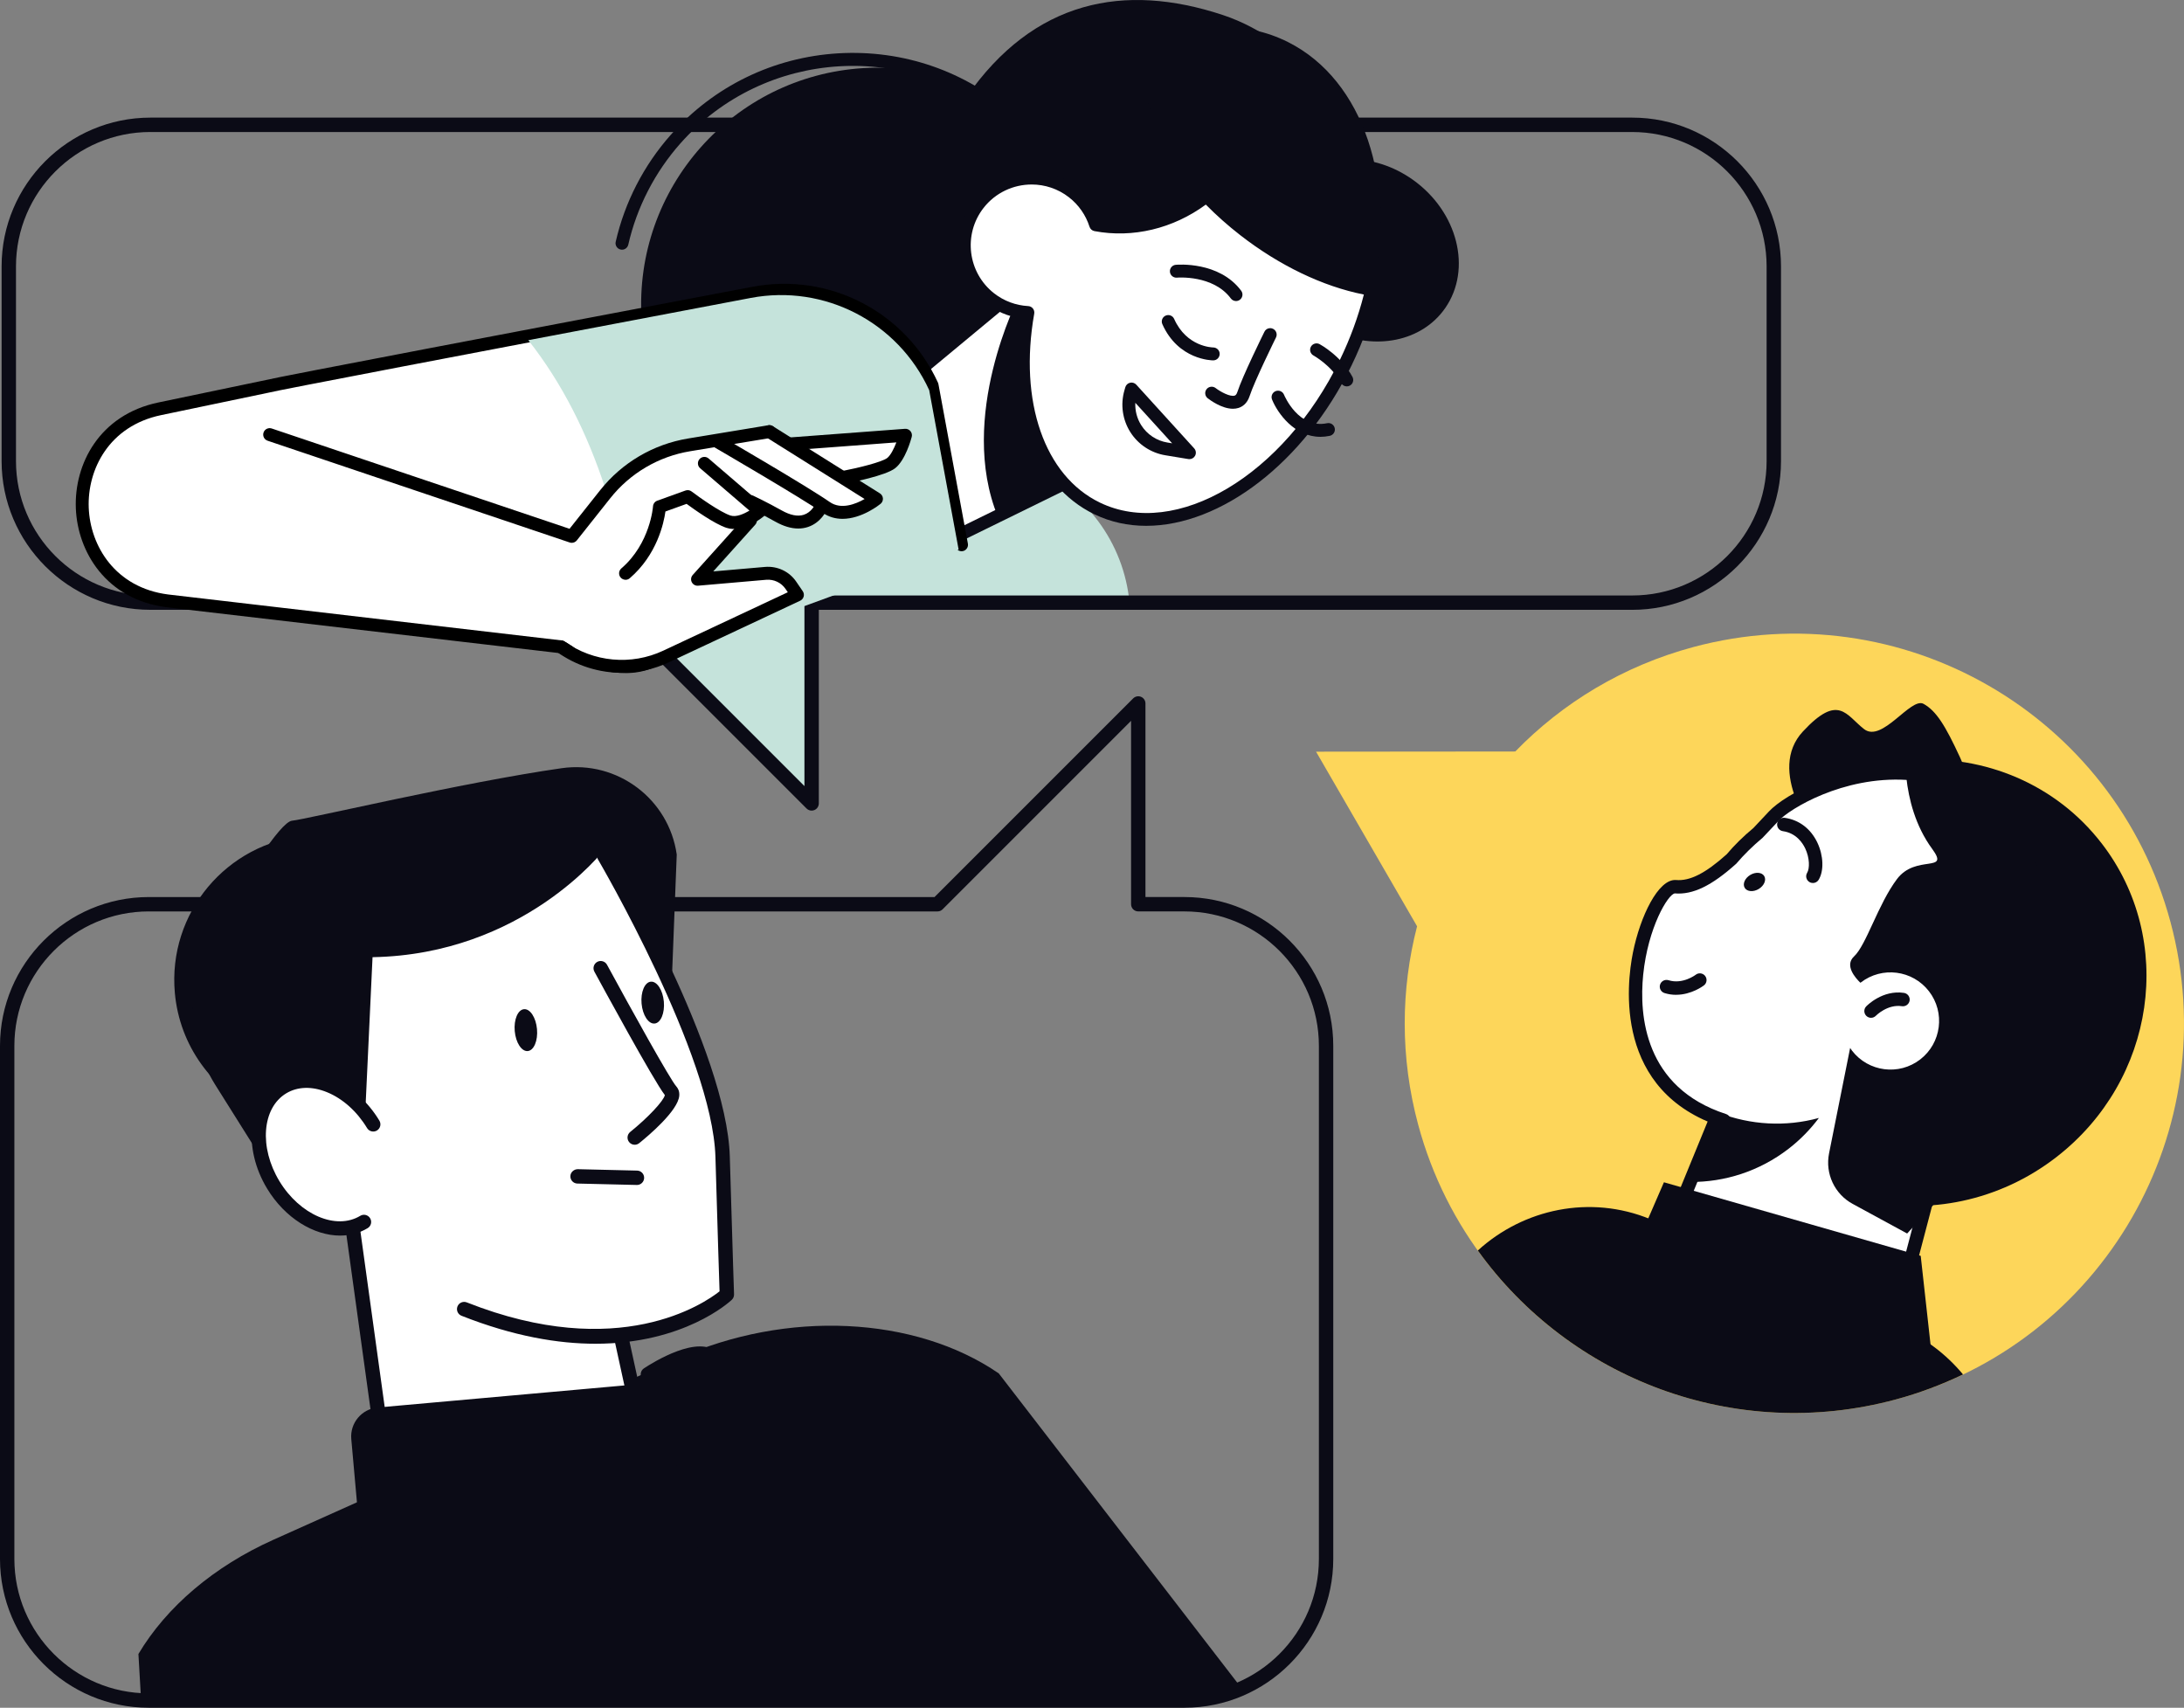
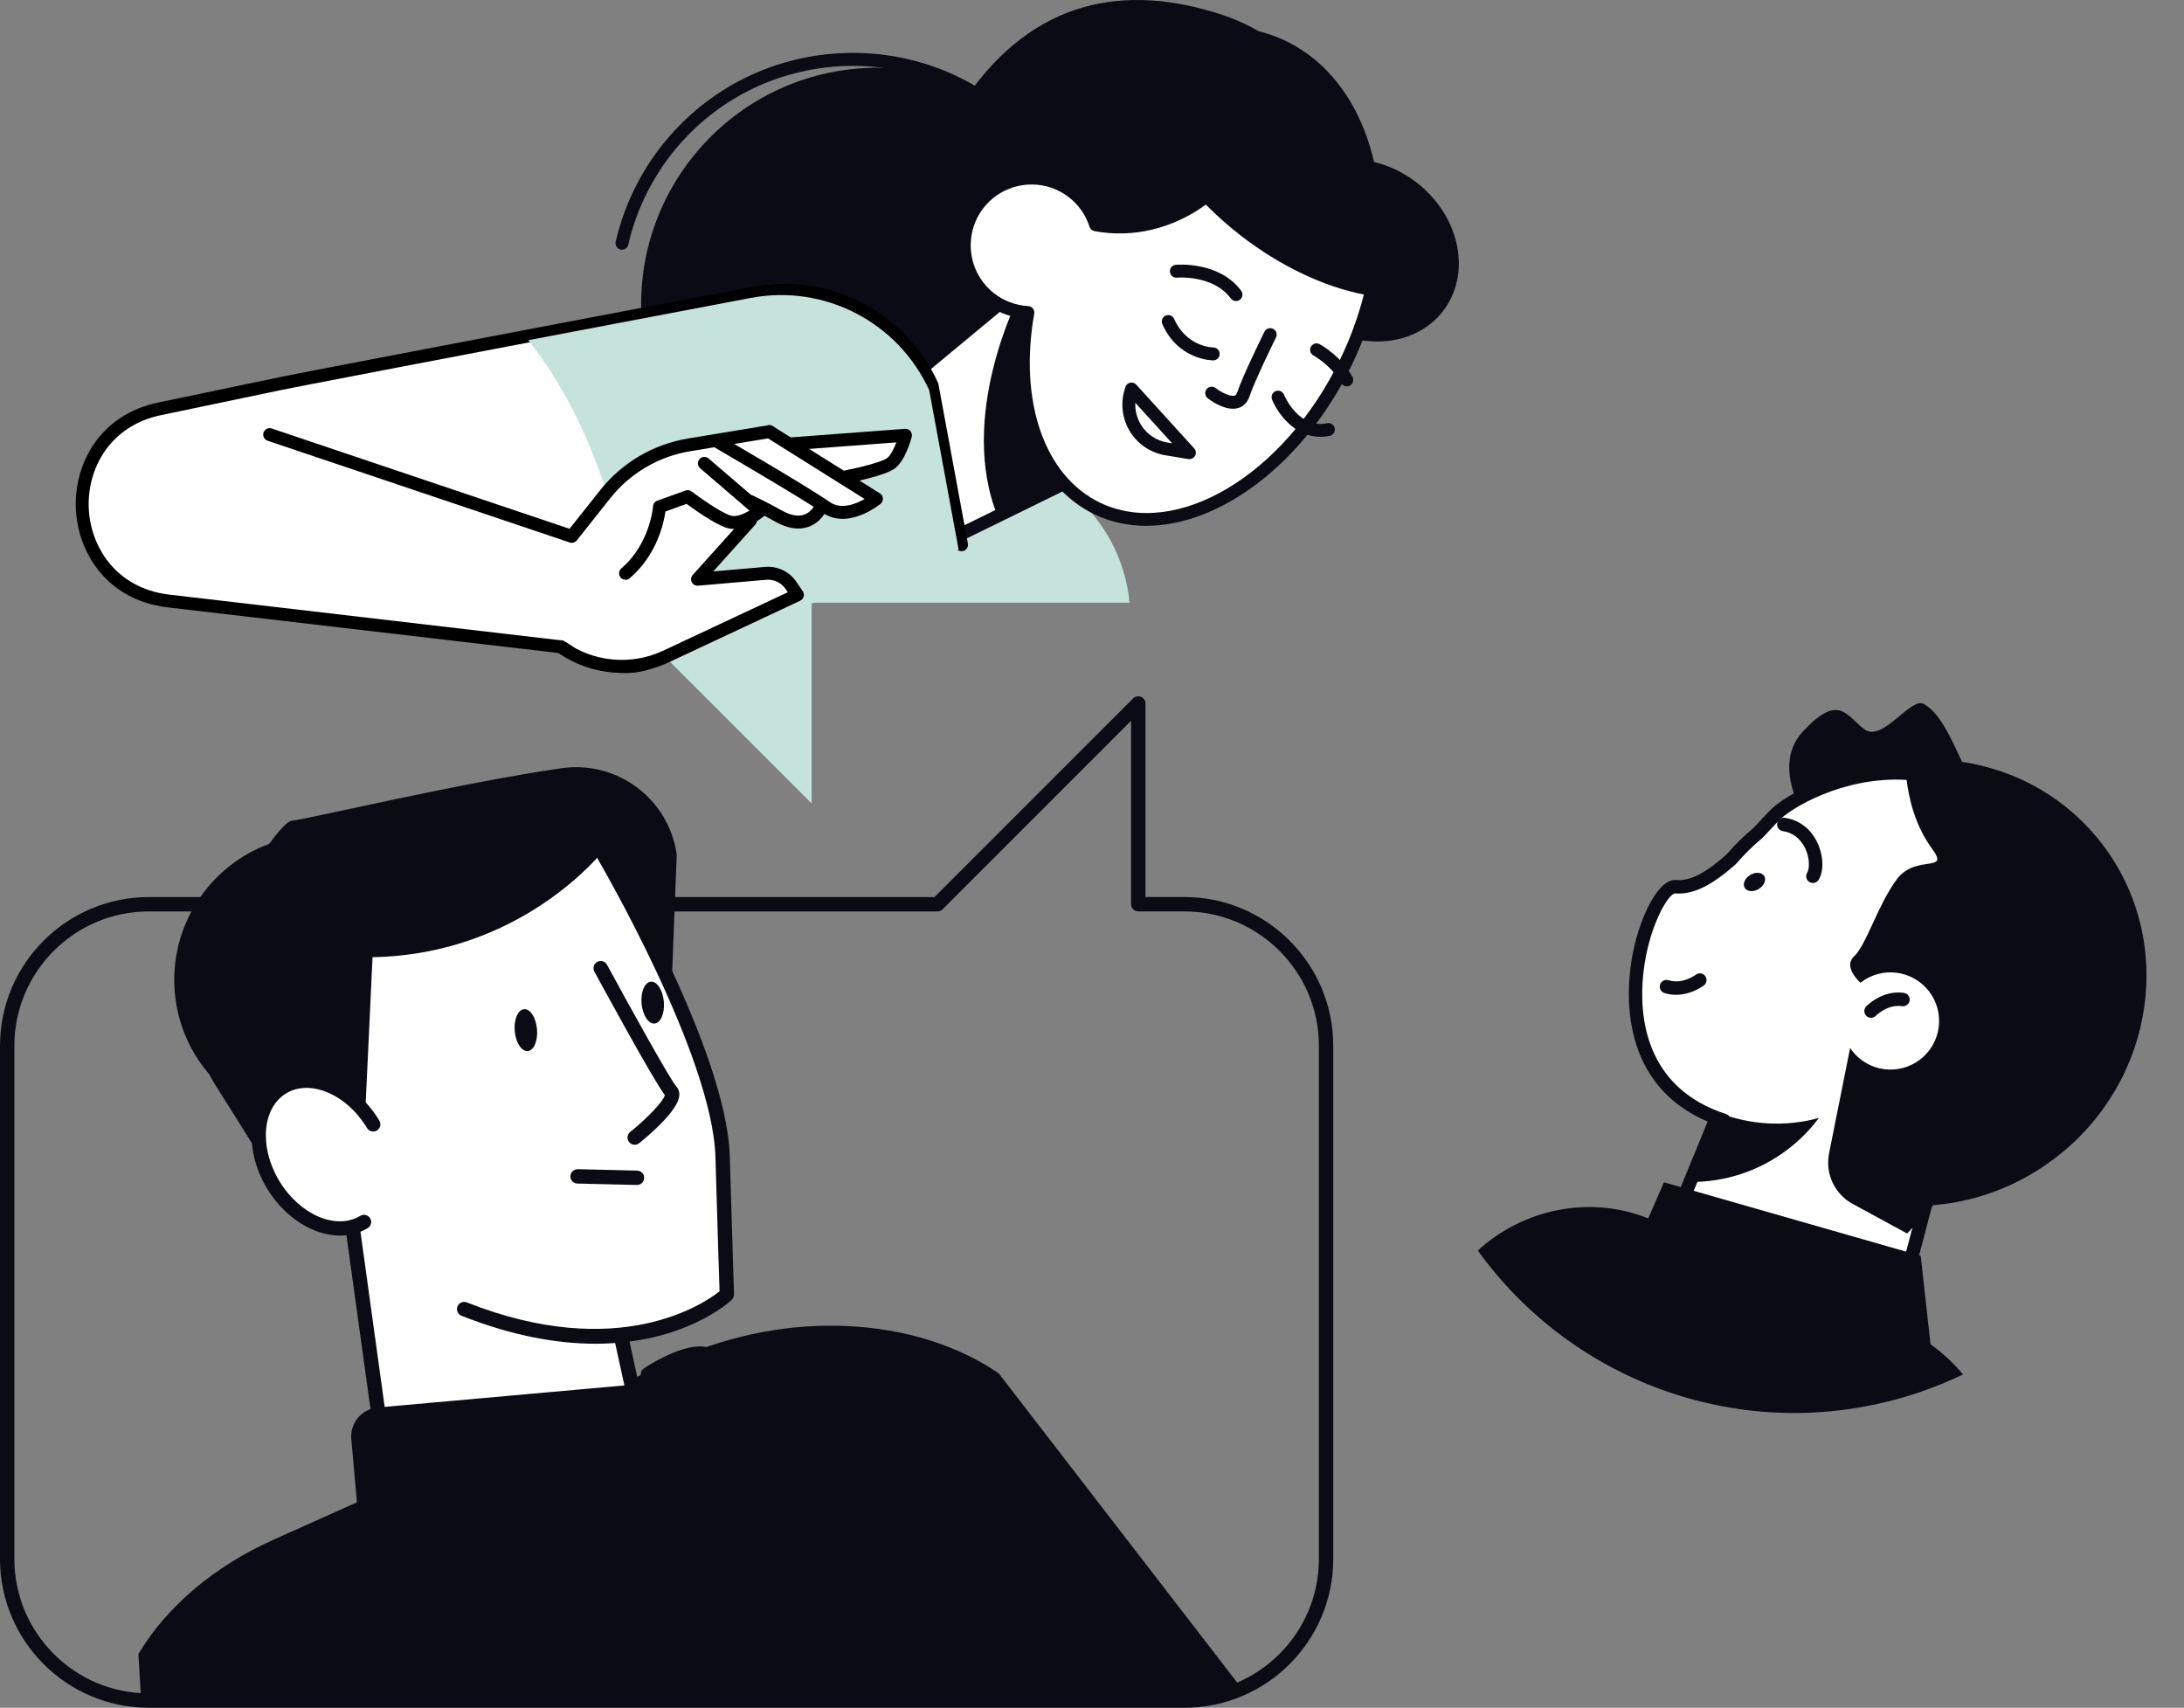
<svg xmlns="http://www.w3.org/2000/svg" id="Layer_1" width="58.391mm" height="45.655mm" version="1.1" viewBox="0 0 165.519 129.416">
  <rect x="0" y="0" width="165.519" height="129.416" fill="#808080" stroke="none" />
  <defs>
    <style>
      .st0 {
        fill: #fff;
      }

      .st1 {
        fill: #0b0b16;
      }

      .st2 {
        fill: #fdd65a;
      }

      .st3 {
        fill: #c5e3db;
      }
    </style>
  </defs>
  <path class="st1" d="M83.94,6.924c1.325,1.424,2.093,3.007,2.088,4.601-.012,4.498-7.066,9.984-13.86,6.89-.424-.193-.753-.602-1.202-.686,2.937-6.102,7.96-10.069,12.974-10.805Z" />
  <path class="st1" d="M75.694,104.079c-6.356-4.364-16.099-4.819-24.314-1.136l-30.668,13.746c-4.47,2.004-8.081,5.061-10.221,8.653l.202,3.5c.194.01.387.03.584.03h78.492c1.545,0,3.01-.333,4.337-.92l-18.412-23.872Z" />
  <path class="st3" d="M77.807,35.407l-19.746-7.517-18.78,17.779h7.014l15.215,15.215v-15.215h24.091c-.418-4.503-3.334-8.564-7.795-10.262Z" />
  <path class="st1" d="M89.768,129.416H11.276c-6.218,0-11.276-5.059-11.276-11.276v-38.884c0-6.218,5.059-11.276,11.276-11.276h59.549l15.056-15.056c.157-.155.391-.202.594-.118.204.084.336.283.336.503v14.67h2.957c6.218,0,11.276,5.059,11.276,11.276v38.884c0,6.217-5.059,11.276-11.276,11.276ZM11.276,69.069c-5.617,0-10.187,4.569-10.187,10.187v38.884c0,5.617,4.569,10.186,10.187,10.186h78.492c5.617,0,10.187-4.569,10.187-10.186v-38.884c0-5.617-4.569-10.187-10.187-10.187h-3.502c-.301,0-.545-.244-.545-.545v-13.9l-14.285,14.286c-.102.102-.241.16-.385.16H11.276Z" />
-   <path class="st1" d="M61.511,61.429c-.142,0-.281-.056-.385-.16l-15.056-15.056H11.397C5.18,46.214.121,41.155.121,34.938v-14.749C.121,13.972,5.18,8.913,11.397,8.913h112.304c6.217,0,11.276,5.059,11.276,11.276v14.749c0,6.217-5.059,11.276-11.276,11.276h-61.645v14.67c0,.22-.133.419-.336.503-.067.028-.138.042-.208.042ZM11.397,10.003c-5.617,0-10.186,4.569-10.186,10.187v14.749c0,5.617,4.569,10.186,10.186,10.186h34.899c.145,0,.283.058.385.16l14.285,14.286v-13.9c0-.301.244-.545.545-.545h62.19c5.617,0,10.186-4.569,10.186-10.186v-14.749c0-5.617-4.569-10.187-10.186-10.187H11.397Z" />
-   <path class="st2" d="M128.32,49.038c-5.319,1.43-9.902,4.229-13.482,7.911l-.532.001-14.566.013,7.295,12.608.361.625c-1.232,4.774-1.292,9.92.08,15.021,4.234,15.746,20.432,25.079,36.178,20.844,15.746-4.234,25.079-20.432,20.844-36.179-4.234-15.746-20.432-25.079-36.179-20.844Z" />
  <g>
    <g>
      <g>
        <polygon class="st0" points="142.863 102.931 125.313 96.336 132.04 79.934 147.267 86.179 142.863 102.931" />
        <path class="st1" d="M142.863,103.441c-.061,0-.122-.011-.179-.032l-17.55-6.595c-.129-.049-.233-.147-.288-.274-.055-.126-.057-.27-.004-.397l6.728-16.402c.106-.261.405-.386.665-.278l15.227,6.245c.237.097.365.354.3.602l-4.404,16.752c-.037.139-.131.257-.259.323-.073.038-.154.057-.234.057ZM125.984,96.044l16.529,6.211,4.147-15.773-14.342-5.882-6.334,15.444Z" />
      </g>
      <path class="st1" d="M150.2,63.464s-9.839,2.83-11.393,1.261c-1.554-1.569-4.889-6.36-2.176-9.285s3.276-1.243,4.647-.184c1.371,1.059,3.536-2.456,4.505-1.916.97.54,1.657,1.667,2.755,4.041,1.098,2.375,1.662,6.083,1.662,6.083Z" />
      <g>
        <path class="st0" d="M140.968,90.494c3.948.412,8.102-.661,11.544-3.322,6.956-5.376,8.22-15.079,3.168-21.933-8.288-11.245-19.48-5.286-21.252-3.39-.415.444-.818.873-1.211,1.285-.741.614-1.415,1.279-2.019,1.987-1.504,1.348-2.879,2.186-4.228,2.074-2.065-.171-7.18,14.184,3.683,17.713" />
        <path class="st1" d="M142.627,91.09c-.569,0-1.14-.029-1.712-.089-.28-.029-.483-.28-.455-.56s.277-.489.56-.455c3.989.421,7.957-.728,11.18-3.218,6.686-5.167,8.034-14.491,3.069-21.227-2.969-4.029-6.588-6.195-10.758-6.438-4.863-.293-8.879,2.204-9.711,3.093-.417.446-.82.876-1.215,1.29-.753.629-1.412,1.277-1.999,1.966-1.874,1.685-3.292,2.362-4.658,2.252-.511.059-2.032,2.577-2.395,6.161-.312,3.08.088,8.548,6.277,10.559.268.087.414.375.327.643-.086.268-.373.416-.643.327-8.182-2.658-7.227-10.78-6.739-13.206.553-2.751,1.92-5.586,3.256-5.5,1.065.095,2.247-.513,3.846-1.946.578-.685,1.278-1.374,2.034-2.0.349-.371.75-.798,1.164-1.241,1.245-1.332,5.608-3.698,10.516-3.416,4.487.262,8.362,2.567,11.52,6.851,5.296,7.186,3.861,17.13-3.267,22.639-2.97,2.295-6.537,3.515-10.197,3.515Z" />
      </g>
      <path class="st1" d="M159.272,63.905c-3.479-4.502-8.874-6.675-14.268-6.324,1.226.925,2.348,2.008,3.322,3.268,6.607,8.548,4.163,21.506-5.458,28.942-.534.413-1.081.796-1.636,1.158,4.868,1.129,10.257.107,14.603-3.252,7.546-5.832,9.085-16.485,3.437-23.793Z" />
      <path class="st1" d="M143.765,66.619c1.435-1.909,4.035-.427,2.672-2.284-2.577-3.512-1.987-8.175-1.987-8.175,9.504,1.421,12.755,17.967,12.755,17.967l-9.6,16.004-3.068,3.347-4.128-2.244c-1.371-.745-2.096-2.296-1.791-3.826l1.598-7.992c.047.07.092.14.145.208,1.244,1.61,3.558,1.906,5.167.662s1.906-3.558.662-5.167c-1.244-1.61-3.558-1.906-5.167-.662-.009.007-.016.015-.025.022-.385-.368-1.223-1.314-.487-1.998.932-.865,1.819-3.952,3.254-5.861Z" />
      <path class="st1" d="M127.024,75.389c-.279,0-.574-.038-.877-.133-.269-.084-.419-.37-.335-.639.084-.269.369-.418.639-.335,1.077.337,2.052-.406,2.062-.414.223-.173.543-.131.715.091s.131.543-.091.715c-.046.036-.939.713-2.112.713Z" />
      <path class="st1" d="M141.801,77.131c-.127,0-.254-.047-.353-.142-.202-.195-.21-.516-.017-.719.049-.052,1.236-1.272,2.866-1.027.278.042.47.302.428.581-.043.278-.303.467-.581.428-1.095-.169-1.969.714-1.977.723-.1.104-.234.156-.367.156Z" />
      <path class="st1" d="M137.394,66.916c-.09,0-.182-.024-.264-.074-.241-.146-.317-.46-.171-.701.196-.323.197-1.118-.144-1.84-.202-.428-.691-1.169-1.696-1.314-.279-.041-.472-.299-.432-.578.041-.279.292-.471.578-.432,1.095.159,1.973.829,2.473,1.889.462.98.501,2.134.094,2.805-.096.158-.264.246-.437.246Z" />
      <path class="st1" d="M133.287,67.369c-.408.246-.883.207-1.06-.087-.177-.294.01-.731.419-.977s.883-.207,1.06.086c.177.294-.01.731-.419.978Z" />
      <path class="st1" d="M130.25,84.322l-2.153,5.25c2.606.016,5.237-.803,7.459-2.52.889-.687,1.652-1.475,2.293-2.332-2.519.693-5.19.539-7.6-.397Z" />
    </g>
    <path class="st1" d="M144.003,100.581l-18.822-8.144c-.037-.016-.075-.031-.112-.047-4.545-1.872-9.605-.784-13.069,2.376,6.964,9.699,19.443,14.578,31.655,11.294,1.794-.482,3.5-1.127,5.117-1.902-1.261-1.518-2.877-2.759-4.769-3.578Z" />
    <polygon class="st1" points="122.338 98.278 126.104 89.595 145.565 95.17 146.437 103.036 122.338 98.278" />
  </g>
  <circle class="st1" cx="66.53" cy="23.067" r="17.94" transform="translate(-1.28 4.091) rotate(-3.488)" />
  <path class="st1" d="M64.605,40.867c-4.504,0-8.8-1.625-12.199-4.639-.202-.179-.221-.488-.042-.69.179-.203.489-.221.69-.042,3.488,3.092,7.972,4.639,12.625,4.36,4.653-.28,8.918-2.355,12.01-5.844,6.383-7.201,5.718-18.252-1.483-24.635-7.201-6.382-18.252-5.717-24.635,1.484-1.941,2.19-3.309,4.846-3.955,7.68-.06.263-.322.431-.586.368-.263-.06-.428-.322-.368-.585.683-2.993,2.127-5.798,4.177-8.111,3.266-3.684,7.77-5.875,12.684-6.172,4.919-.289,9.649,1.34,13.332,4.604,7.604,6.741,8.307,18.411,1.566,26.016-3.265,3.684-7.769,5.875-12.683,6.172-.378.022-.756.034-1.133.034Z" />
  <path class="st1" d="M92.663,1.133c6.186,2.044,10.502,8.474,9.74,10.927,1.566.016,3.211.524,4.67,1.56,3.407,2.419,4.506,6.774,2.454,9.728-1.778,2.559-5.336,3.223-8.471,1.783-.835,2.121-1.954,4.237-3.365,6.268-5.631,8.106-19.15-.524-21.607-2.267-6.645-4.717-7.91-14.476-2.824-21.798C78.347.013,85.191-1.336,92.663,1.133Z" />
  <g>
    <polygon class="st0" points="72.205 40.78 80.969 36.481 77.364 21.682 69.272 28.395 72.205 40.78" />
    <path class="st1" d="M72.205,41.269c-.071,0-.143-.016-.209-.047-.134-.063-.232-.185-.267-.33l-2.933-12.385c-.042-.181.021-.371.164-.489l8.092-6.713c.13-.108.306-.14.466-.088.16.053.281.185.321.349l3.605,14.799c.054.223-.054.454-.26.555l-8.764,4.298c-.068.033-.142.05-.215.05ZM69.817,28.578l2.722,11.493,7.861-3.855-3.327-13.657-7.256,6.02Z" />
  </g>
  <path class="st1" d="M75.623,39.152c-3.093-7.57,1.57-16.616,1.57-16.616l.391.052,3.385,13.894s-5.068,2.528-5.345,2.67Z" />
  <path class="st1" d="M104.147,21.963c-3.084-.461-6.609-2.005-9.86-4.534-5.468-4.253-8.429-9.942-7.578-13.886,3.671-1.789,7.566-2.042,10.926-.345,5.743,2.901,8.178,10.62,6.513,18.765Z" />
  <path class="st0" d="M74.152,15.46c-1.73,2.224-1.329,5.429.894,7.159,2.224,1.73,5.429,1.329,7.159-.895,1.73-2.224,1.329-5.429-.894-7.159-2.224-1.73-5.429-1.329-7.159.894Z" />
  <g>
    <path class="st0" d="M81.311,14.566c.843.655,1.422,1.523,1.725,2.469,3.178.598,6.23-.46,8.398-2.182.853.897,1.807,1.763,2.853,2.577,3.186,2.478,6.634,4.008,9.673,4.502-.425,1.833-1.075,3.701-1.967,5.542-4.376,9.03-12.817,13.978-18.855,11.052-4.522-2.192-6.413-8.179-5.238-14.842-1.003-.054-2-.401-2.853-1.065-2.224-1.73-2.624-4.935-.894-7.159,1.73-2.224,4.935-2.624,7.159-.895Z" />
    <path class="st1" d="M86.866,39.848c-1.376,0-2.707-.284-3.942-.883-4.486-2.173-6.652-7.967-5.592-14.848-.942-.143-1.827-.522-2.585-1.112-2.433-1.893-2.873-5.412-.98-7.845,1.894-2.432,5.414-2.871,7.845-.98v0c.813.632,1.428,1.465,1.791,2.421,2.681.423,5.482-.348,7.728-2.131.199-.157.484-.137.659.046.852.895,1.793,1.745,2.799,2.527,3.007,2.339,6.363,3.904,9.451,4.406.133.022.252.098.328.21.075.112.101.251.07.383-.446,1.922-1.12,3.821-2.004,5.645-3.603,7.434-9.956,12.161-15.566,12.161ZM78.184,13.982c-1.375,0-2.737.611-3.646,1.778-1.561,2.007-1.198,4.911.809,6.473.744.579,1.636.911,2.579.962.14.007.27.075.356.184.087.11.123.251.099.389-1.175,6.665.776,12.284,4.97,14.316,5.785,2.803,13.95-2.053,18.202-10.825.775-1.599,1.383-3.258,1.81-4.939-3.1-.61-6.408-2.197-9.375-4.505-.925-.72-1.799-1.496-2.602-2.311-2.484,1.824-5.536,2.557-8.44,2.01-.177-.033-.321-.161-.375-.332-.284-.887-.823-1.659-1.559-2.232-.84-.653-1.837-.969-2.827-.969Z" />
  </g>
  <path class="st1" d="M102.069,29.281c-.174,0-.342-.093-.43-.256-.719-1.326-2.081-2.078-2.094-2.085-.237-.129-.325-.426-.197-.663.129-.237.427-.325.662-.197.066.036,1.627.891,2.488,2.479.129.238.041.535-.196.663-.074.041-.154.06-.233.06Z" />
  <path class="st1" d="M93.675,22.814c-.149,0-.297-.068-.393-.197-1.347-1.808-4.057-1.579-4.085-1.576-.265.023-.507-.173-.532-.442-.025-.269.173-.507.442-.532.135-.012,3.288-.277,4.959,1.966.162.216.117.523-.1.684-.087.065-.19.097-.292.097Z" />
  <path class="st1" d="M93.44,30.976c-.839,0-1.72-.647-1.912-.796-.213-.166-.251-.473-.086-.686.166-.212.473-.252.686-.087.38.293,1.104.676,1.438.574.041-.013.135-.042.209-.27.382-1.185,1.984-4.433,2.052-4.57.119-.243.415-.342.655-.222.242.12.342.413.222.655-.016.033-1.637,3.322-1.998,4.438-.19.589-.568.816-.852.904-.134.042-.273.06-.414.06Z" />
  <path class="st1" d="M90.142,34.796c-.026,0-.053-.002-.08-.007l-1.746-.288c-1.094-.18-2.062-.821-2.654-1.759-.592-.938-.755-2.087-.448-3.153l.07-.244c.049-.17.186-.301.359-.341.17-.042.354.016.473.147l4.387,4.826c.14.154.167.38.068.563-.086.159-.252.255-.43.255ZM86.043,30.526c-.028.592.124,1.185.446,1.694.443.702,1.167,1.182,1.986,1.316l.359.059-2.791-3.069Z" />
  <path class="st1" d="M91.948,27.31c-.107,0-2.65-.031-3.857-2.746-.11-.247.001-.536.248-.646.249-.11.536.002.646.248.942,2.119,2.884,2.164,2.966,2.165.269.003.487.223.485.492s-.219.487-.488.487Z" />
  <path class="st1" d="M100.067,33.103c-1.962,0-3.234-1.777-3.662-2.824-.102-.25.018-.534.267-.637.253-.102.536.017.638.266.044.107,1.115,2.612,3.267,2.163.262-.059.524.114.579.378.056.264-.113.523-.378.579-.246.052-.483.076-.71.076Z" />
  <g>
    <path class="st0" d="M72.87,41.284l-2.231-12.083c-2.365-5.162-7.944-8.045-13.522-6.988-13.376,2.536-36.222,6.876-36.87,7.066l-8.142,1.699c-8.15,1.7-7.695,13.487.562,14.554l29.842,3.485c.435.281,3.962,2.253,6.678,1.182" />
    <path d="M47.392,51.006c-2.314,0-4.542-1.223-5.043-1.517l-29.737-3.472c-4.567-.59-6.737-4.195-6.865-7.506s1.758-7.073,6.26-8.012l8.142-1.699c.597-.176,20.388-3.941,36.879-7.067,5.816-1.099,11.593,1.885,14.058,7.265.017.037.029.075.036.115l2.231,12.083c.049.266-.126.521-.392.57-.272.044-.521-.127-.57-.392l-2.22-12.022c-2.291-4.935-7.61-7.667-12.96-6.656-22.862,4.334-36.285,6.905-36.826,7.055l-8.177,1.708c-3.943.823-5.595,4.117-5.483,7.017s2.013,6.057,6.007,6.573l29.836,3.483c.075.009.146.035.209.075.729.471,3.925,2.048,6.233,1.138.25-.098.536.025.634.276.099.251-.024.535-.276.634-.64.252-1.311.353-1.975.353Z" />
  </g>
  <path class="st3" d="M48.546,50.48l24.106-8.832-2.231-12.083c-2.365-5.162-7.944-8.045-13.522-6.988-4.874.924-11.004,2.087-16.86,3.202,5.157,6.543,7.577,15.223,8.507,24.7Z" />
  <path class="st0" d="M68.895,32.757c-.073-.088-.182-.135-.298-.126l-8.655.649c-.014.001-.025.008-.039.011l-1.405-.882c-.013-.008-.028-.01-.042-.016-.025-.012-.049-.024-.077-.029-.025-.005-.049-.003-.074-.003-.018 0-.034-.005-.053-.002l-6.081,1.004c-2.606.43-4.945,1.806-6.586,3.875l-2.376,2.994-22.66-7.633c-.103-.034-.216-.02-.307.039-.091.06-.149.158-.159.266l-1.474,12.476c-.016.19,24.037,3.059,24.037,3.059,1.41.987,2.807,2.411,4.476,2.411,1.193-0,2.391-.258,3.506-.781l9.955-4.669c.094-.044.164-.127.191-.227.027-.1.009-.207-.049-.293l-.498-.729c-.496-.727-1.348-1.131-2.228-1.055l-4.275.371,3.413-3.798c.064-.072.093-.162.09-.251.343-.206.573-.399.597-.419.029-.025.049-.058.068-.09.288.15.609.322.941.508.593.332,1.15.499,1.664.499.242,0,.475-.037.697-.111.723-.241,1.107-.802,1.247-1.049.457.307.941.427,1.413.427,1.419,0,2.722-1.049,2.795-1.109.088-.072.136-.182.129-.296-.007-.114-.069-.217-.165-.277l-1.825-1.145c.932-.205,2.44-.581,2.955-.972.751-.57,1.177-2.135,1.223-2.312.029-.111.003-.228-.07-.316Z" />
  <g>
    <path d="M63.979,36.651c-.23,0-.435-.164-.48-.398-.05-.265.124-.521.389-.572,1.147-.218,2.943-.664,3.345-.968.26-.198.515-.706.7-1.188l-7.928.595c-.272.021-.504-.182-.524-.451-.02-.27.182-.504.451-.524l8.655-.649c.156-.011.311.053.412.174.101.122.138.284.098.437-.047.181-.485,1.789-1.271,2.386-.729.553-3.255,1.055-3.754,1.15-.031.006-.062.009-.092.009Z" />
    <path d="M63.851,39.319c-.509,0-1.033-.129-1.527-.474-1.602-1.12-8.049-4.869-8.114-4.907-.233-.136-.313-.435-.177-.668.135-.234.434-.313.668-.177.267.155,6.548,3.808,8.184,4.951.859.601,1.971.154,2.641-.229l-7.476-4.692c-.229-.144-.298-.445-.154-.674.144-.229.446-.297.674-.154l8.115,5.093c.133.083.218.226.229.383.01.157-.057.31-.178.409-.075.061-1.414,1.139-2.884,1.139Z" />
    <path d="M60.497,40.052c-.538,0-1.117-.172-1.73-.516-1.102-.618-2.093-1.085-2.103-1.089-.244-.115-.35-.406-.235-.651.115-.244.405-.35.651-.235.042.02,1.031.486,2.165,1.122.65.364,1.213.475,1.673.327.563-.182.817-.716.819-.721.113-.244.404-.351.646-.241.245.111.354.396.246.642-.017.038-.418.921-1.393,1.245-.237.079-.484.118-.74.118Z" />
    <path d="M47.408,43.936c-.137,0-.274-.058-.371-.17-.176-.205-.152-.514.052-.69,2.192-1.883,2.4-4.675,2.401-4.704.013-.194.14-.363.322-.429l2.139-.771c.157-.057.33-.03.462.071.552.419,2.156,1.564,2.946,1.824.426.143,1.012-.115,1.44-.374l-3.735-3.208c-.205-.176-.228-.485-.052-.69.177-.204.485-.228.69-.052l4.21,3.617c.108.093.17.229.17.373-0.0.143-.063.279-.172.371-.16.136-1.595,1.309-2.857.894-.911-.299-2.451-1.398-3.018-1.815l-1.604.579c-.122.871-.636,3.281-2.705,5.058-.092.079-.206.118-.319.118Z" />
  </g>
  <path d="M47.122,50.986c-1.729,0-3.447-.532-4.898-1.573-.219-.157-.27-.463-.112-.683.158-.219.462-.27.683-.112,2.181,1.564,5.046,1.829,7.476.688l9.435-4.425-.174-.254c-.326-.477-.883-.738-1.458-.691l-5.167.449c-.196.019-.39-.089-.48-.269-.09-.18-.061-.396.074-.545l4.012-4.465c.181-.202.491-.217.69-.037.201.181.218.49.037.69l-3.184,3.544,3.934-.342c.928-.076,1.827.346,2.351,1.114l.498.729c.081.119.106.267.068.405-.038.138-.134.253-.264.314l-9.955,4.669c-1.133.532-2.351.793-3.563.793Z" />
  <path d="M43.332,41.136c-.052,0-.105-.008-.156-.026l-22.896-7.712c-.256-.086-.394-.363-.307-.62.086-.256.366-.392.62-.307l22.57,7.602,2.316-2.919c1.663-2.095,4.032-3.489,6.67-3.924l6.081-1.004c.267-.042.518.136.562.403s-.136.518-.403.562l-6.081,1.004c-2.398.396-4.551,1.663-6.063,3.568l-2.529,3.188c-.095.119-.237.185-.383.185Z" />
  <path class="st0" d="M21.245,82.132c2.485-1.568,4.289-.889,5.367-.045.15.118.293.244.429.378-1.599-5.549-1.181-9.912,1.25-12.997,2.113-2.681,5.82-4.382,10.723-4.92,3.679-.405,6.777-.013,6.809-.009.093.012.176.067.224.148.359.61,8.79,15.028,9.022,22.957.234,7.938.322,10.448.322,10.449.003.088-.032.173-.096.233-.042.04-2.722,2.47-7.885,3.084l1.455,6.67c.02.091-.003.185-.061.257-.076.095-1.228,1.428-5.52,1.812-3.026.271-7.614.069-14.486-1.372-.126-.026-.223-.129-.24-.257l-2.099-15.185c-2.074.355-4.544-.958-6.014-3.389-1.794-2.968-1.444-6.401.799-7.816Z" />
  <path class="st1" d="M23.208,63.323c2.641-.236,5.146.483,7.176,1.873-7,2.645-11.679,9.897-10.958,17.956.032.355.077.706.128,1.054-3.43-1.602-5.943-4.926-6.304-8.968-.54-6.04,3.918-11.375,9.959-11.915Z" />
  <path class="st1" d="M27.461,89.006l-6.714.26-4.43-7.051c-2.19-3.485-2.273-7.898-.206-11.456,2.302-3.962,5.118-8.484,6.026-8.565,1.029-.092,12.938-2.908,20.432-3.979,4.216-.602,8.119,2.328,8.72,6.544l-.352,9.014-5.19-9.335s-6.099,7.895-17.513,8.099l-.773,16.469Z" />
  <path class="st1" d="M48.273,89.799c-.005,0-.009-0-.014-0l-4.501-.107c-.301-.007-.539-.257-.531-.558.007-.301.271-.53.558-.531l4.501.107c.301.007.539.257.531.558-.007.296-.25.532-.544.532Z" />
  <g>
    <path class="st0" d="M27.585,92.603c-2.093,1.266-5.172.006-6.878-2.814s-1.392-6.132.7-7.398c2.093-1.266,5.172-.006,6.878,2.814" />
    <path class="st1" d="M25.78,93.635c-1.995,0-4.183-1.322-5.539-3.564-1.858-3.072-1.461-6.727.885-8.146,1.163-.704,2.608-.762,4.072-.163,1.407.576,2.668,1.698,3.554,3.162.155.257.073.592-.185.748-.257.156-.592.073-.748-.185-.765-1.264-1.842-2.229-3.034-2.717-1.135-.465-2.235-.434-3.096.087-1.832,1.108-2.063,4.092-.516,6.65,1.548,2.558,4.297,3.737,6.13,2.63.257-.156.592-.073.748.185.155.257.073.592-.185.748-.634.383-1.347.565-2.087.565Z" />
  </g>
  <path class="st1" d="M40.698,77.989c.078.876-.236,1.62-.702,1.662-.466.042-.907-.635-.986-1.511-.078-.876.236-1.62.702-1.662.466-.042.907.635.986,1.511Z" />
  <path class="st1" d="M50.311,75.904c.078.876-.236,1.62-.702,1.662-.466.042-.907-.635-.986-1.511-.078-.876.236-1.62.702-1.662.466-.042.907.635.986,1.511Z" />
  <path class="st1" d="M45.127,101.831c-2.811,0-6.194-.556-10.15-2.12-.28-.11-.417-.427-.306-.707.11-.281.429-.418.707-.306,11.521,4.556,18.015.065,19.155-.839-.028-.825-.122-3.687-.313-10.189-.227-7.71-8.819-22.403-8.906-22.55-.152-.259-.066-.593.193-.746.26-.151.593-.065.746.193.36.612,8.82,15.082,9.056,23.071.234,7.936.322,10.446.322,10.448.005.157-.057.308-.171.416-.2.188-3.648,3.329-10.332,3.329Z" />
  <path class="st1" d="M28.861,109.024c-.268,0-.501-.198-.539-.47l-2.119-15.326c-.041-.298.167-.573.465-.614.303-.044.573.167.614.465l2.119,15.326c.041.298-.167.573-.465.614-.025.003-.051.005-.075.005Z" />
  <path class="st1" d="M48.566,108.691c-.25,0-.476-.174-.532-.429l-1.5-6.875c-.064-.294.122-.584.416-.648.292-.064.584.122.648.416l1.5,6.875c.064.294-.122.584-.416.648-.039.008-.078.013-.117.013Z" />
  <path class="st1" d="M48.103,86.752c-.16,0-.317-.07-.425-.204-.188-.234-.151-.577.083-.766,1.338-1.077,2.53-2.348,2.627-2.792-.847-1.083-4.875-8.498-5.342-9.359-.143-.265-.045-.595.219-.739.264-.142.595-.045.739.219,1.784,3.291,4.787,8.703,5.251,9.219.118.131.253.359.225.702-.092,1.148-2.348,3.045-3.037,3.599-.101.081-.221.121-.341.121ZM50.445,83.06h.01-.01Z" />
  <rect class="st1" x="27.055" y="105.743" width="24.396" height="15.232" rx="2.205" ry="2.205" transform="translate(88.448 222.771) rotate(174.89)" />
  <path class="st1" d="M52.657,122.637c-.172,0-.341-.082-.447-.233-.626-.898-.842-1.846-.643-2.816.429-2.083,2.655-3.486,2.749-3.545.256-.158.591-.08.75.175.159.255.081.591-.174.75-.019.012-1.927,1.221-2.258,2.843-.138.675.016,1.319.47,1.97.172.247.111.586-.135.758-.095.066-.204.098-.311.098Z" />
  <path class="st1" d="M52.315,111.627c-.177,0-.351-.086-.455-.245-.166-.251-.097-.589.155-.754.684-.452,4.17-2.632,5.6-1.157.209.216.203.561-.013.771-.217.208-.562.203-.771-.013-.593-.612-2.867.418-4.217,1.308-.092.061-.196.09-.299.09Z" />
  <path class="st1" d="M50.993,108.03c-.177,0-.351-.086-.455-.245-.166-.251-.097-.589.155-.754.684-.452,4.171-2.632,5.6-1.157.209.216.203.561-.013.771-.217.209-.561.204-.771-.013-.592-.613-2.867.419-4.217,1.308-.092.061-.196.09-.299.09Z" />
  <path class="st1" d="M49.103,104.694c-.177,0-.351-.086-.455-.245-.166-.251-.097-.589.155-.754.685-.452,4.173-2.63,5.6-1.157.209.216.203.561-.013.771-.217.209-.561.203-.771-.013-.592-.612-2.867.418-4.217,1.309-.092.061-.196.09-.299.09Z" />
</svg>